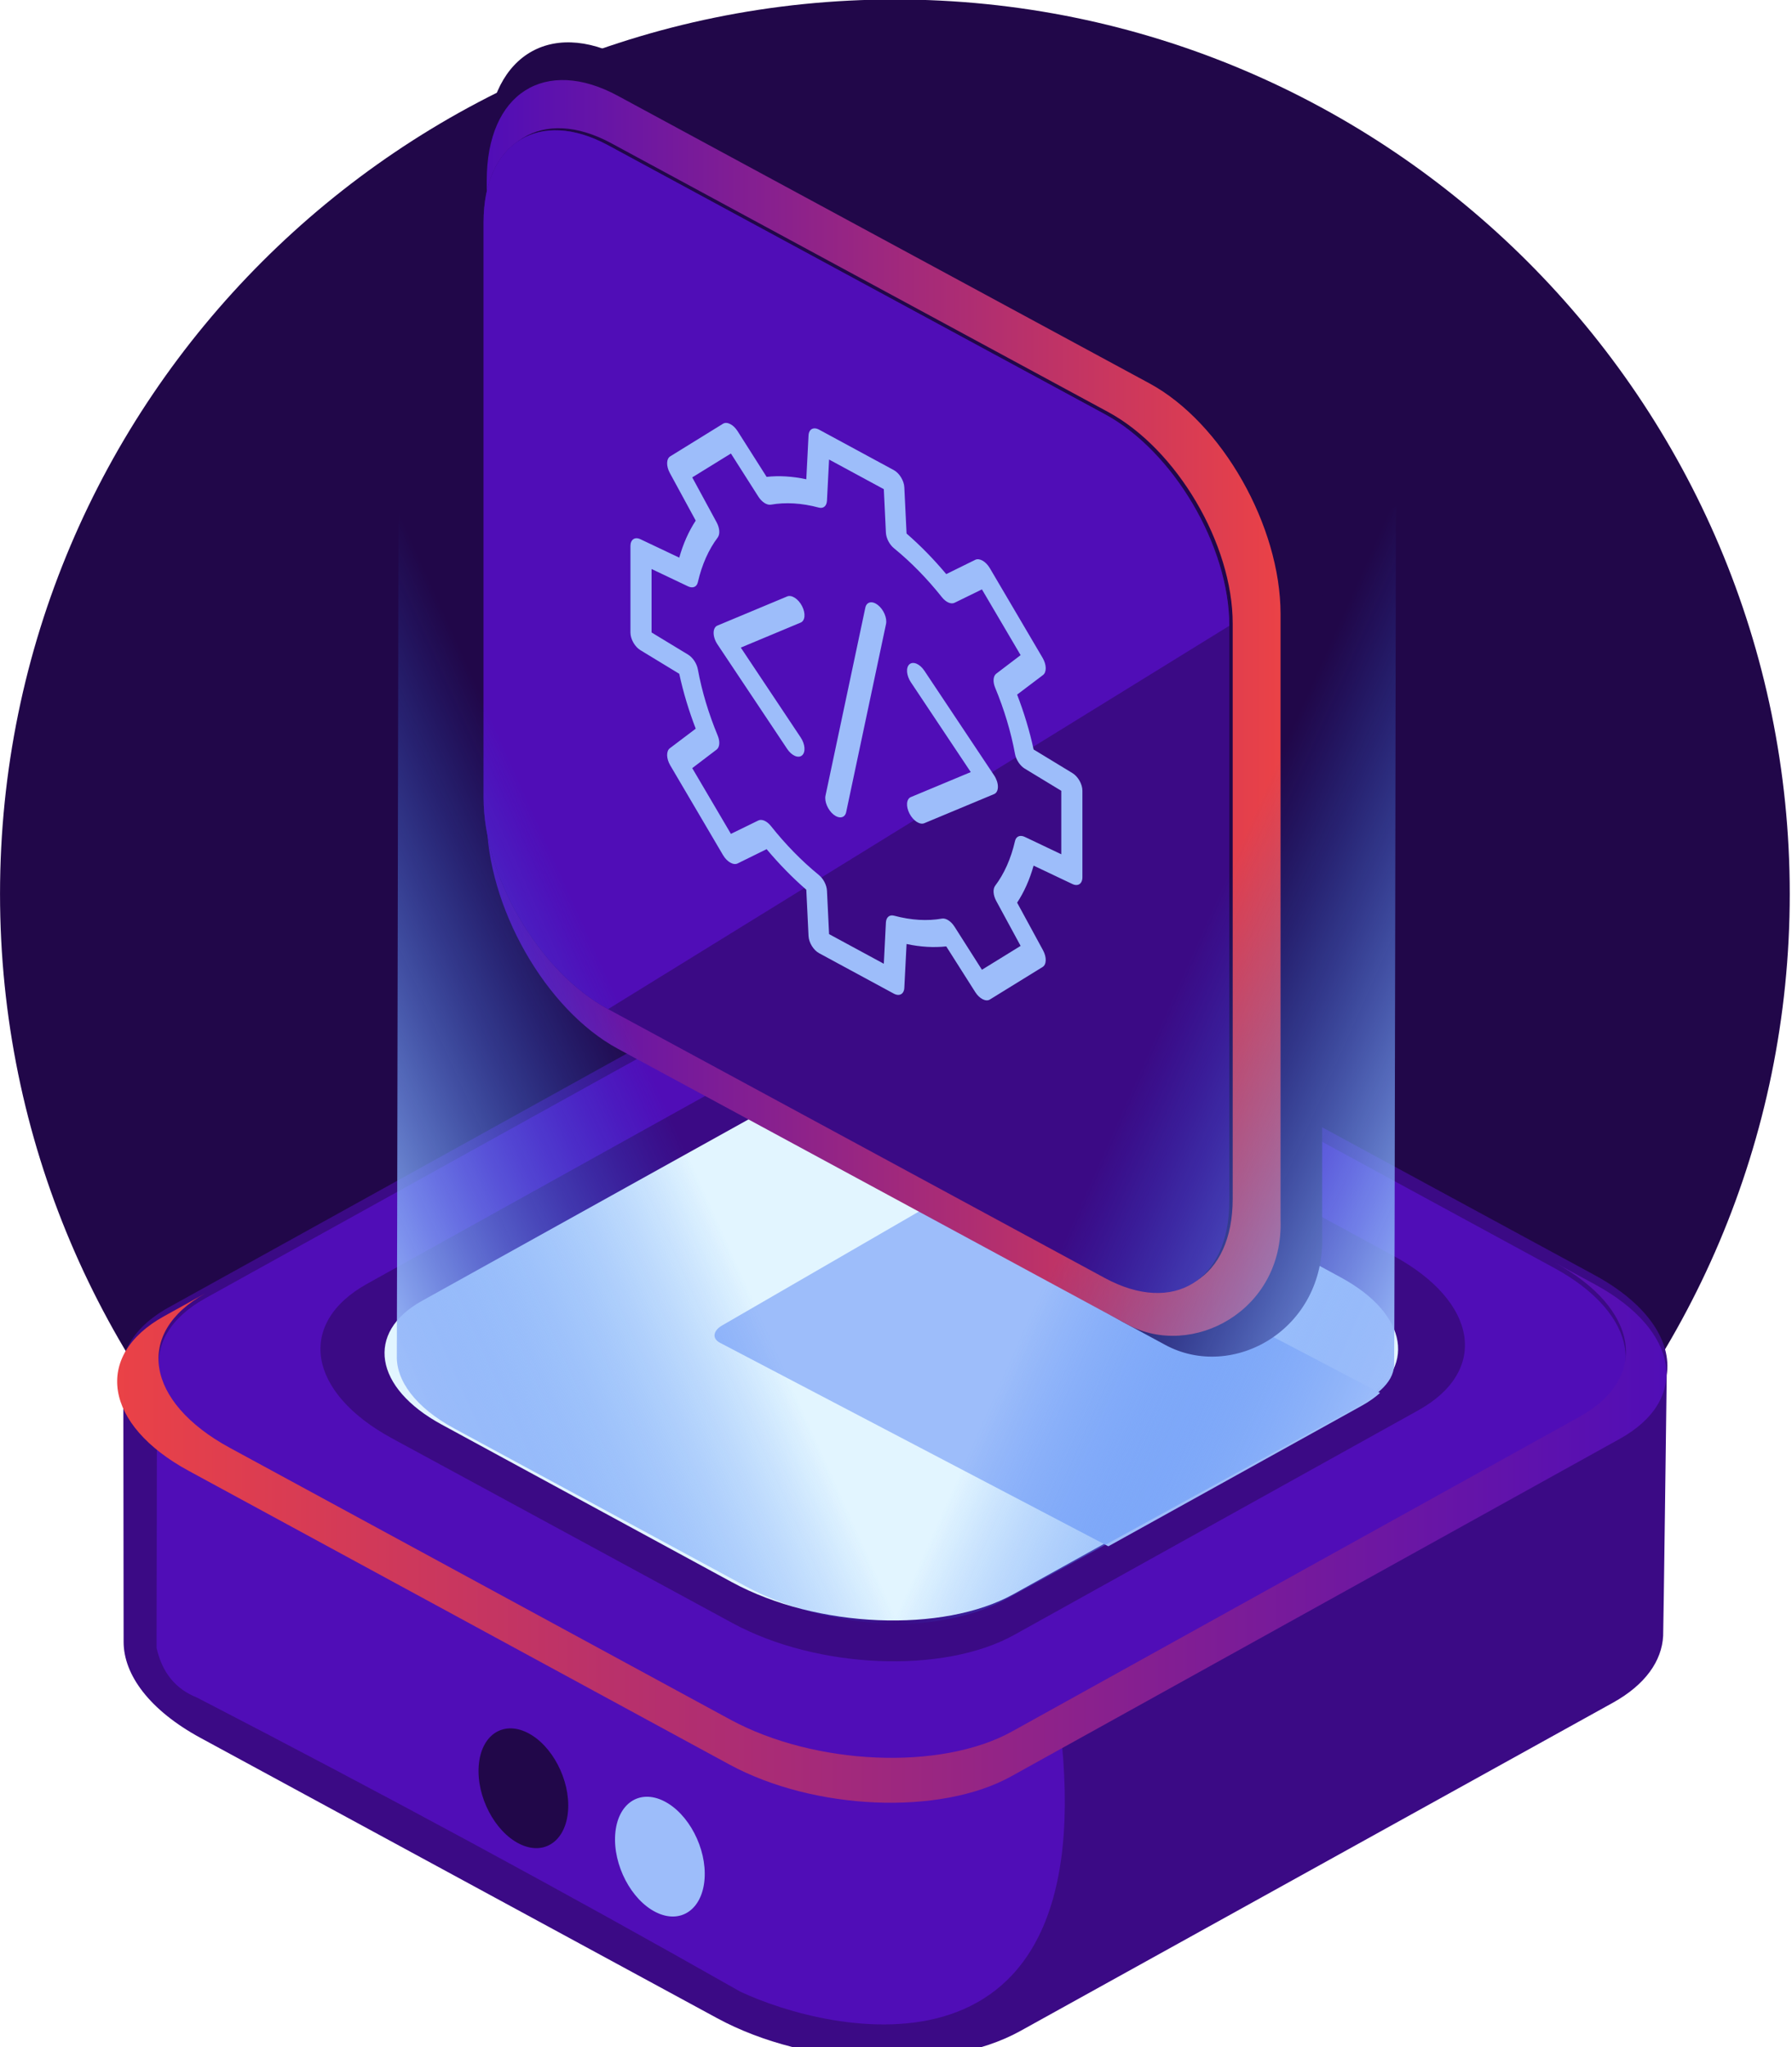
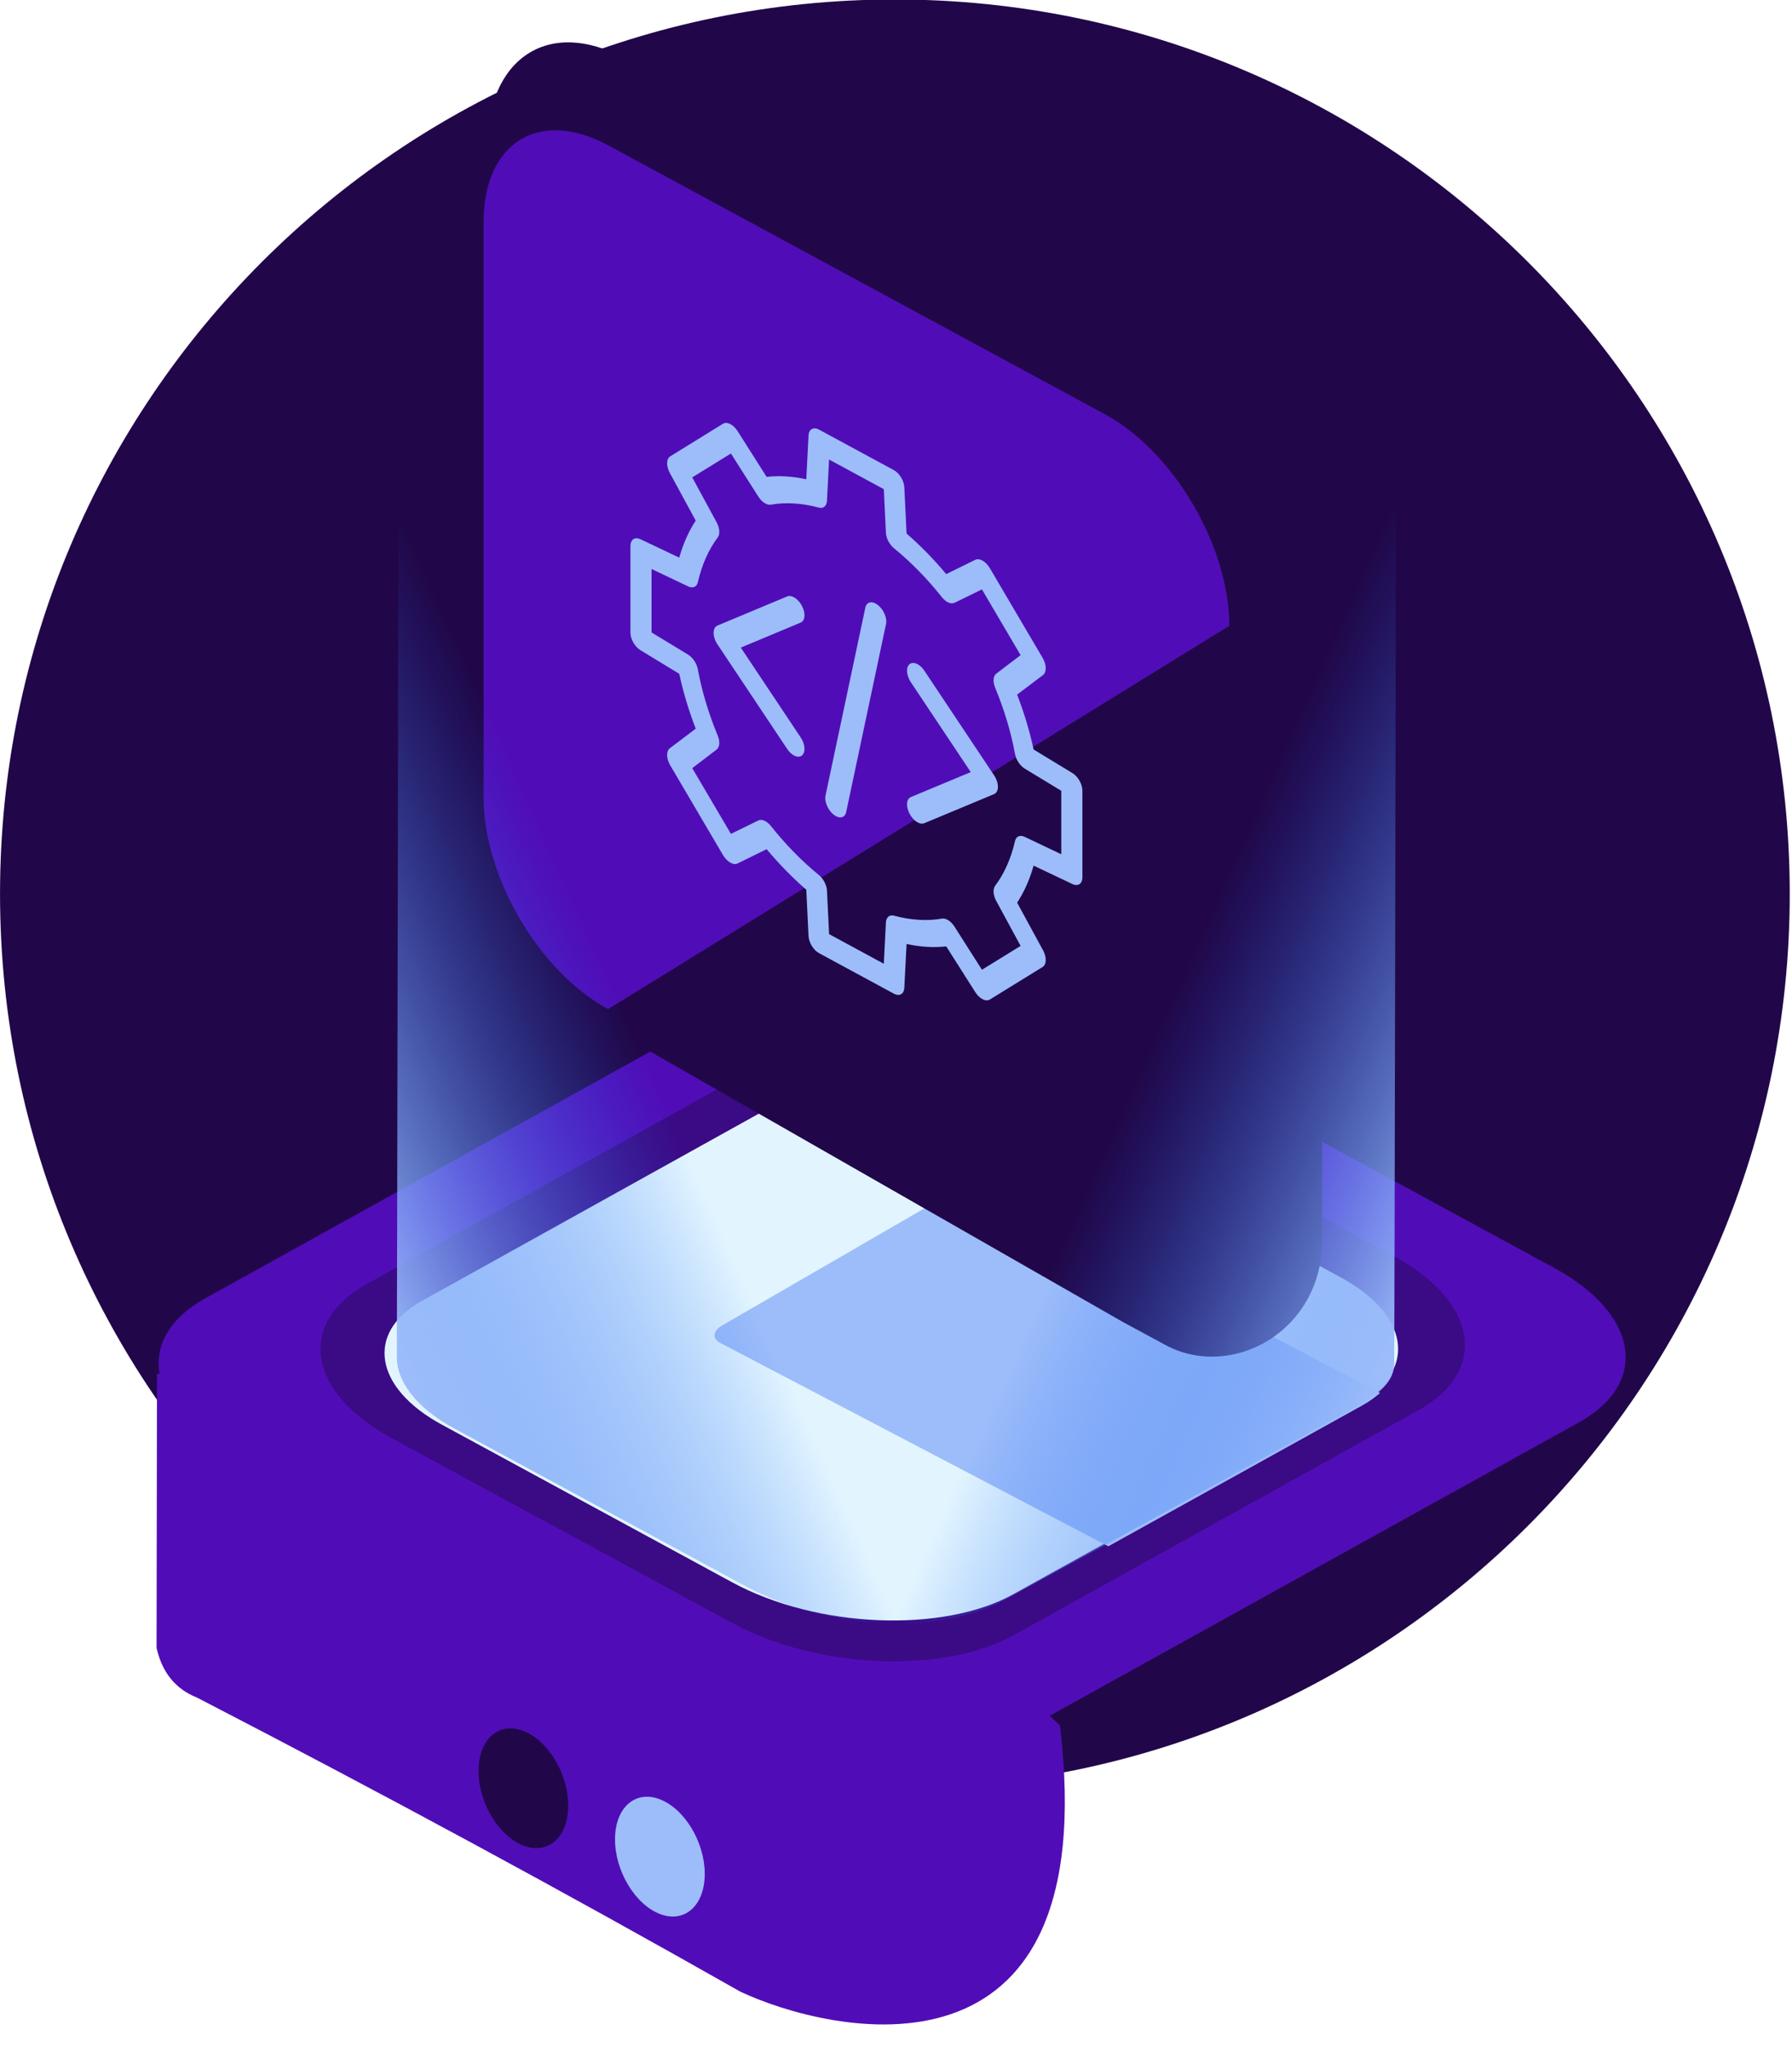
<svg xmlns="http://www.w3.org/2000/svg" xmlns:ns1="http://www.serif.com/" width="100%" height="100%" viewBox="0 0 183 209" version="1.1" xml:space="preserve" style="fill-rule:evenodd;clip-rule:evenodd;stroke-linejoin:round;stroke-miterlimit:2;">
  <g transform="matrix(1,0,0,1,-2907.61,-1101.31)">
    <g transform="matrix(1,0,0,10.081,2546.67,0)">
      <g id="pos-cog">
        <g transform="matrix(6.923,0,0,0.062,360.943,101.559)">
          <path d="M26.4,270C26.4,189.365 20.485,123.9 13.2,123.9C5.915,123.9 0,189.365 0,270C0,350.635 5.915,416.1 13.2,416.1C20.485,416.1 26.4,350.635 26.4,270Z" style="fill:rgb(33,7,73);" />
        </g>
        <g id="projectior" transform="matrix(1.02,0,0,0.216,260.94,-10.91)">
          <g transform="matrix(1,0,0,0.469,0,0)">
-             <path d="M110.387,1324.99C109.601,1321.94 111.079,1318.92 114.954,1316.78L175.382,1283.35C182.626,1279.34 195.521,1279.88 204.161,1284.57L257.677,1313.56C262.956,1316.42 265.432,1320.17 264.908,1323.57C264.885,1325.37 264.584,1348.99 264.551,1349.63L264.551,1349.63C264.421,1352.14 262.77,1354.51 259.529,1356.31L200.179,1389.14C192.541,1393.37 178.944,1392.79 169.835,1387.85L118.111,1359.83C113.024,1357.07 110.405,1353.53 110.415,1350.21L110.387,1324.99Z" style="fill:rgb(59,10,133);" />
-           </g>
+             </g>
          <g transform="matrix(1,0,0,0.469,0,0)">
            <path d="M204.159,1358.6C208.651,1396.04 180.917,1389.32 172.159,1385.2C154.478,1375.18 136.33,1365.39 117.759,1355.8C115.611,1354.95 114.263,1353.29 113.715,1350.83L113.759,1323.4L190.559,1345.4L204.159,1358.6Z" style="fill:rgb(80,13,183);" />
          </g>
          <g transform="matrix(0.728,-0.189,0.986,0.251,-1232.85,333.291)">
            <path d="M256.386,1267.5C256.386,1258.92 248.474,1251.95 238.727,1251.95L160.743,1251.95C150.996,1251.95 143.084,1258.92 143.084,1267.5L143.084,1318.3C143.084,1326.88 150.996,1333.85 160.743,1333.85L238.727,1333.85C248.474,1333.85 256.386,1326.88 256.386,1318.3L256.386,1267.5Z" style="fill:rgb(80,13,183);" />
          </g>
          <g transform="matrix(0.98,0,0,0.46,-2132.99,191.808)">
-             <path d="M2435.37,921.004C2444.01,925.685 2445.14,932.74 2437.9,936.747L2379.94,968.815C2372.69,972.823 2359.8,972.276 2351.16,967.594L2300.05,939.903C2291.41,935.222 2290.28,928.167 2297.53,924.16L2293.3,926.497C2286.06,930.505 2287.19,937.559 2295.83,942.24L2351.07,972.172C2359.71,976.853 2372.6,977.4 2379.85,973.392L2442.03,938.988C2449.28,934.98 2448.14,927.925 2439.51,923.244L2435.37,921.004Z" style="fill:url(#_Linear1);" />
-           </g>
+             </g>
          <g transform="matrix(0.584,-0.152,0.791,0.201,-951.914,389.923)">
            <path d="M256.386,1271.34C256.386,1260.64 246.523,1251.95 234.374,1251.95L165.096,1251.95C152.947,1251.95 143.084,1260.64 143.084,1271.34L143.084,1314.46C143.084,1325.16 152.947,1333.85 165.096,1333.85L234.374,1333.85C246.523,1333.85 256.386,1325.16 256.386,1314.46L256.386,1271.34Z" style="fill:rgb(59,10,133);" />
          </g>
          <g transform="matrix(0.511,-0.133,0.692,0.176,-809.474,418.637)">
            <path d="M256.386,1274.11C256.386,1261.88 245.114,1251.95 231.229,1251.95L163.209,1251.95C152.102,1251.95 143.084,1259.89 143.084,1269.68L143.084,1311.69C143.084,1323.92 154.356,1333.85 168.241,1333.85L236.261,1333.85C247.368,1333.85 256.386,1325.91 256.386,1316.12L256.386,1274.11Z" style="fill:rgb(226,245,255);" />
          </g>
          <g id="_-" ns1:id=" " transform="matrix(0.98,0,0,0.46,-2132.99,174.183)">
            <path d="M2389.79,988.25L2415.69,973.917C2416.41,973.518 2417.03,973.082 2417.55,972.616L2377.51,951.682C2376.69,951.253 2375.25,951.35 2374.3,951.899L2350.35,965.73C2349.39,966.279 2349.29,967.073 2350.11,967.503L2389.79,988.25Z" style="fill:rgb(157,189,250);" />
          </g>
          <g id="icon" transform="matrix(0.98,0,0,0.46,-2133.74,541.07)">
            <g transform="matrix(1,0,0,1,0,-800)">
              <path d="M2327.05,851.48L2332.02,930.267L2339.37,937.738L2392.04,967.806L2396.37,970.142C2403.24,973.851 2412.75,968.617 2412.4,958.931L2412.4,894.385C2412.4,885.048 2406.08,874.058 2398.3,869.857L2341.15,839.014C2333.37,834.813 2327.05,838.983 2327.05,848.319L2327.05,851.48Z" style="fill:rgb(33,7,73);" />
            </g>
            <g transform="matrix(1,0,0,1,0,-800)">
-               <path d="M2327.05,851.48L2327.05,855.486C2327.05,847.375 2332.75,843.868 2339.77,847.658L2390.54,875.058C2397.56,878.848 2403.26,888.511 2403.26,896.622L2403.26,955.249C2403.26,963.36 2397.56,966.867 2390.54,963.077L2339.77,935.677C2332.75,931.887 2327.05,922.225 2327.05,914.114L2327.05,916.443C2327.05,925.43 2333.05,935.965 2340.44,939.955L2392.53,968.071C2399.06,971.594 2408.48,966.702 2408.15,957.381L2408.15,895.652C2408.15,886.665 2402.15,876.129 2394.76,872.14L2340.44,842.825C2333.05,838.835 2327.05,842.493 2327.05,851.48Z" style="fill:url(#_Linear2);" />
-             </g>
+               </g>
            <g transform="matrix(0.424,0.229,-8.84019e-19,0.49,1435.12,-663.58)">
              <g transform="matrix(1,0,0,1,-6,-571.273)">
-                 <path d="M2288.53,1056.43C2288.53,1039.87 2275.09,1026.43 2258.53,1026.43L2138.85,1026.43C2122.29,1026.43 2108.85,1039.87 2108.85,1056.43L2108.85,1176.12C2108.85,1192.67 2122.29,1206.12 2138.85,1206.12L2258.53,1206.12C2275.09,1206.12 2288.53,1192.67 2288.53,1176.12L2288.53,1056.43Z" style="fill:rgb(59,10,133);" />
-               </g>
+                 </g>
              <g transform="matrix(1,0,0,1,-6,-571.273)">
                <path d="M2288.53,1056.43C2288.53,1039.87 2275.09,1026.43 2258.53,1026.43L2138.85,1026.43C2122.29,1026.43 2108.85,1039.87 2108.85,1056.43L2108.85,1176.12C2108.85,1192.67 2122.29,1206.12 2138.85,1206.12L2288.53,1056.43Z" style="fill:rgb(80,13,183);" />
              </g>
              <g transform="matrix(1,0,0,1,0.688,-800)">
                <path d="M2230.72,1323.36L2236.97,1316.36C2237.86,1315.35 2237.82,1313.82 2236.87,1312.86L2224.14,1300.13C2223.18,1299.18 2221.65,1299.14 2220.64,1300.03L2213.64,1306.28C2210.65,1304.6 2207.45,1303.26 2204.08,1302.31C2204.08,1302.31 2203.54,1292.95 2203.54,1292.95C2203.47,1291.6 2202.35,1290.55 2201,1290.55L2183,1290.55C2181.65,1290.55 2180.53,1291.6 2180.46,1292.95L2179.92,1302.31C2176.55,1303.26 2173.35,1304.6 2170.36,1306.28C2170.36,1306.28 2163.36,1300.03 2163.36,1300.03C2162.35,1299.14 2160.82,1299.18 2159.86,1300.13L2147.14,1312.86C2146.18,1313.82 2146.14,1315.35 2147.03,1316.36L2153.28,1323.36C2151.6,1326.35 2150.26,1329.56 2149.31,1332.92C2149.31,1332.92 2139.95,1333.46 2139.95,1333.46C2138.6,1333.54 2137.55,1334.65 2137.55,1336L2137.55,1354C2137.55,1355.35 2138.6,1356.46 2139.95,1356.54L2149.31,1357.08C2150.26,1360.44 2151.6,1363.65 2153.28,1366.64C2153.28,1366.64 2147.03,1373.64 2147.03,1373.64C2146.14,1374.65 2146.18,1376.18 2147.14,1377.14L2159.86,1389.87C2160.82,1390.82 2162.35,1390.86 2163.36,1389.97L2170.36,1383.72C2173.35,1385.4 2176.55,1386.74 2179.92,1387.69C2179.92,1387.69 2180.46,1397.05 2180.46,1397.05C2180.53,1398.4 2181.65,1399.45 2183,1399.45L2201,1399.45C2202.35,1399.45 2203.47,1398.4 2203.54,1397.05L2204.08,1387.69C2207.45,1386.74 2210.65,1385.4 2213.64,1383.72C2213.64,1383.72 2220.64,1389.97 2220.64,1389.97C2221.65,1390.86 2223.18,1390.82 2224.14,1389.87L2236.87,1377.14C2237.82,1376.18 2237.86,1374.65 2236.97,1373.64L2230.72,1366.64C2232.4,1363.65 2233.74,1360.44 2234.69,1357.08C2234.69,1357.08 2244.05,1356.54 2244.05,1356.54C2245.4,1356.46 2246.45,1355.35 2246.45,1354L2246.45,1336C2246.45,1334.65 2245.4,1333.54 2244.05,1333.46L2234.69,1332.92C2233.74,1329.55 2232.4,1326.35 2230.72,1323.36ZM2225.69,1321.36C2224.94,1322.2 2224.83,1323.43 2225.42,1324.39C2227.6,1327.91 2229.23,1331.8 2230.21,1335.94C2230.47,1337.04 2231.42,1337.83 2232.55,1337.9L2241.36,1338.4C2241.36,1338.4 2241.36,1351.6 2241.36,1351.6C2241.36,1351.6 2232.55,1352.1 2232.55,1352.1C2231.42,1352.17 2230.47,1352.96 2230.21,1354.06C2229.23,1358.2 2227.6,1362.09 2225.42,1365.61C2224.83,1366.57 2224.94,1367.8 2225.69,1368.64L2231.56,1375.24C2231.56,1375.24 2222.24,1384.56 2222.24,1384.56C2222.24,1384.56 2215.64,1378.69 2215.64,1378.69C2214.8,1377.94 2213.57,1377.83 2212.61,1378.42C2209.09,1380.6 2205.2,1382.23 2201.06,1383.21C2199.96,1383.47 2199.17,1384.42 2199.1,1385.55L2198.6,1394.36C2198.6,1394.36 2185.41,1394.36 2185.41,1394.36C2185.41,1394.36 2184.9,1385.55 2184.9,1385.55C2184.83,1384.42 2184.04,1383.47 2182.94,1383.21C2178.8,1382.23 2174.91,1380.6 2171.39,1378.42C2170.43,1377.83 2169.2,1377.94 2168.36,1378.69L2161.76,1384.56C2161.76,1384.56 2152.44,1375.24 2152.44,1375.24C2152.44,1375.24 2158.31,1368.64 2158.31,1368.64C2159.06,1367.8 2159.17,1366.57 2158.58,1365.61C2156.4,1362.09 2154.77,1358.2 2153.79,1354.06C2153.53,1352.96 2152.58,1352.17 2151.45,1352.1L2142.64,1351.6C2142.64,1351.6 2142.64,1338.4 2142.64,1338.4C2142.64,1338.4 2151.45,1337.9 2151.45,1337.9C2152.58,1337.83 2153.53,1337.04 2153.79,1335.94C2154.77,1331.8 2156.4,1327.91 2158.58,1324.39C2159.17,1323.43 2159.06,1322.2 2158.31,1321.36L2152.44,1314.76C2152.44,1314.76 2161.76,1305.44 2161.76,1305.44C2161.76,1305.44 2168.36,1311.31 2168.36,1311.31C2169.2,1312.06 2170.43,1312.17 2171.39,1311.58C2174.91,1309.4 2178.8,1307.77 2182.94,1306.79C2184.04,1306.53 2184.83,1305.58 2184.9,1304.45L2185.41,1295.64C2185.41,1295.64 2198.6,1295.64 2198.6,1295.64C2198.6,1295.64 2199.1,1304.45 2199.1,1304.45C2199.17,1305.58 2199.96,1306.53 2201.06,1306.79C2205.2,1307.77 2209.09,1309.4 2212.61,1311.58C2213.57,1312.17 2214.8,1312.06 2215.64,1311.31L2222.24,1305.44C2222.24,1305.44 2231.56,1314.76 2231.56,1314.76C2231.56,1314.76 2225.69,1321.36 2225.69,1321.36ZM2194.15,1322.35L2184.55,1365.95C2184.25,1367.32 2185.12,1368.68 2186.49,1368.99C2187.87,1369.29 2189.23,1368.42 2189.53,1367.05L2199.13,1323.44C2199.43,1322.07 2198.56,1320.71 2197.19,1320.41C2195.82,1320.11 2194.46,1320.98 2194.15,1322.35ZM2175.32,1328.83L2158.52,1342.74C2157.93,1343.22 2157.59,1343.94 2157.59,1344.7C2157.59,1345.46 2157.93,1346.18 2158.52,1346.66L2175.32,1360.56C2176.4,1361.46 2178.01,1361.31 2178.9,1360.22C2179.8,1359.14 2179.65,1357.53 2178.56,1356.64L2164.14,1344.7C2164.14,1344.7 2178.56,1332.76 2178.56,1332.76C2179.65,1331.86 2179.8,1330.26 2178.9,1329.17C2178.01,1328.09 2176.4,1327.94 2175.32,1328.83ZM2205.12,1332.76L2219.55,1344.7C2219.55,1344.7 2205.12,1356.64 2205.12,1356.64C2204.03,1357.53 2203.88,1359.14 2204.78,1360.22C2205.68,1361.31 2207.28,1361.46 2208.36,1360.56L2225.16,1346.66C2225.75,1346.18 2226.09,1345.46 2226.09,1344.7C2226.09,1343.94 2225.75,1343.22 2225.16,1342.74L2208.36,1328.83C2207.28,1327.94 2205.68,1328.09 2204.78,1329.17C2203.88,1330.26 2204.03,1331.86 2205.12,1332.76Z" style="fill:rgb(157,189,250);" />
              </g>
            </g>
          </g>
          <g transform="matrix(0.983,0,0,0.46,-2138.78,191.808)">
            <path d="M2367.67,957.898L2367.54,868.194C2362.97,868.041 2358.41,865.735 2353.91,863.566L2316.09,842.754C2316.09,842.754 2315.94,929.818 2315.92,930.454C2315.82,933.023 2317.81,935.78 2321.76,937.919L2351.43,953.996C2356.11,956.536 2362.05,957.859 2367.67,957.898Z" style="fill:url(#_Linear3);" />
          </g>
          <g transform="matrix(0.979,0,0,0.46,-2131.25,192.268)">
            <path d="M2367.8,867.194L2367.93,956.899C2372.61,956.914 2376.92,956.033 2380.21,954.217L2415.19,935.084C2417.68,933.708 2419.61,932.384 2419.68,930.454C2419.73,929.345 2419.86,842.947 2419.86,842.947L2379.3,864.689C2375.71,866.538 2371.81,867.309 2367.8,867.194Z" style="fill:url(#_Linear4);" />
          </g>
          <g id="light-1" transform="matrix(0.778,0.182,-0.07,0.453,133.203,-8.4)">
            <circle cx="163.264" cy="1373.1" r="5.75" style="fill:rgb(157,189,250);" />
          </g>
          <g id="light-2" transform="matrix(0.778,0.182,-0.07,0.453,119.537,-11.606)">
            <circle cx="163.264" cy="1373.1" r="5.75" style="fill:rgb(33,7,73);" />
          </g>
        </g>
      </g>
    </g>
  </g>
  <defs>
    <linearGradient id="_Linear1" x1="0" y1="0" x2="1" y2="0" gradientUnits="userSpaceOnUse" gradientTransform="matrix(158.275,0,0,55.07,2288.53,948.539)">
      <stop offset="0" style="stop-color:rgb(235,66,70);stop-opacity:1" />
      <stop offset="1" style="stop-color:rgb(80,13,183);stop-opacity:1" />
    </linearGradient>
    <linearGradient id="_Linear2" x1="0" y1="0" x2="1" y2="0" gradientUnits="userSpaceOnUse" gradientTransform="matrix(81.108,0,0,127.997,2327.05,905.218)">
      <stop offset="0" style="stop-color:rgb(80,13,183);stop-opacity:1" />
      <stop offset="1" style="stop-color:rgb(235,66,70);stop-opacity:1" />
    </linearGradient>
    <linearGradient id="_Linear3" x1="0" y1="0" x2="1" y2="0" gradientUnits="userSpaceOnUse" gradientTransform="matrix(33,-15,14.962,33.084,2315.92,932.326)">
      <stop offset="0" style="stop-color:rgb(157,189,250);stop-opacity:1" />
      <stop offset="1" style="stop-color:rgb(31,104,244);stop-opacity:0" />
    </linearGradient>
    <linearGradient id="_Linear4" x1="0" y1="0" x2="1" y2="0" gradientUnits="userSpaceOnUse" gradientTransform="matrix(-33.25,-14.8,14.812,-33.223,2419.68,931.323)">
      <stop offset="0" style="stop-color:rgb(157,189,250);stop-opacity:1" />
      <stop offset="1" style="stop-color:rgb(31,104,244);stop-opacity:0" />
    </linearGradient>
  </defs>
</svg>